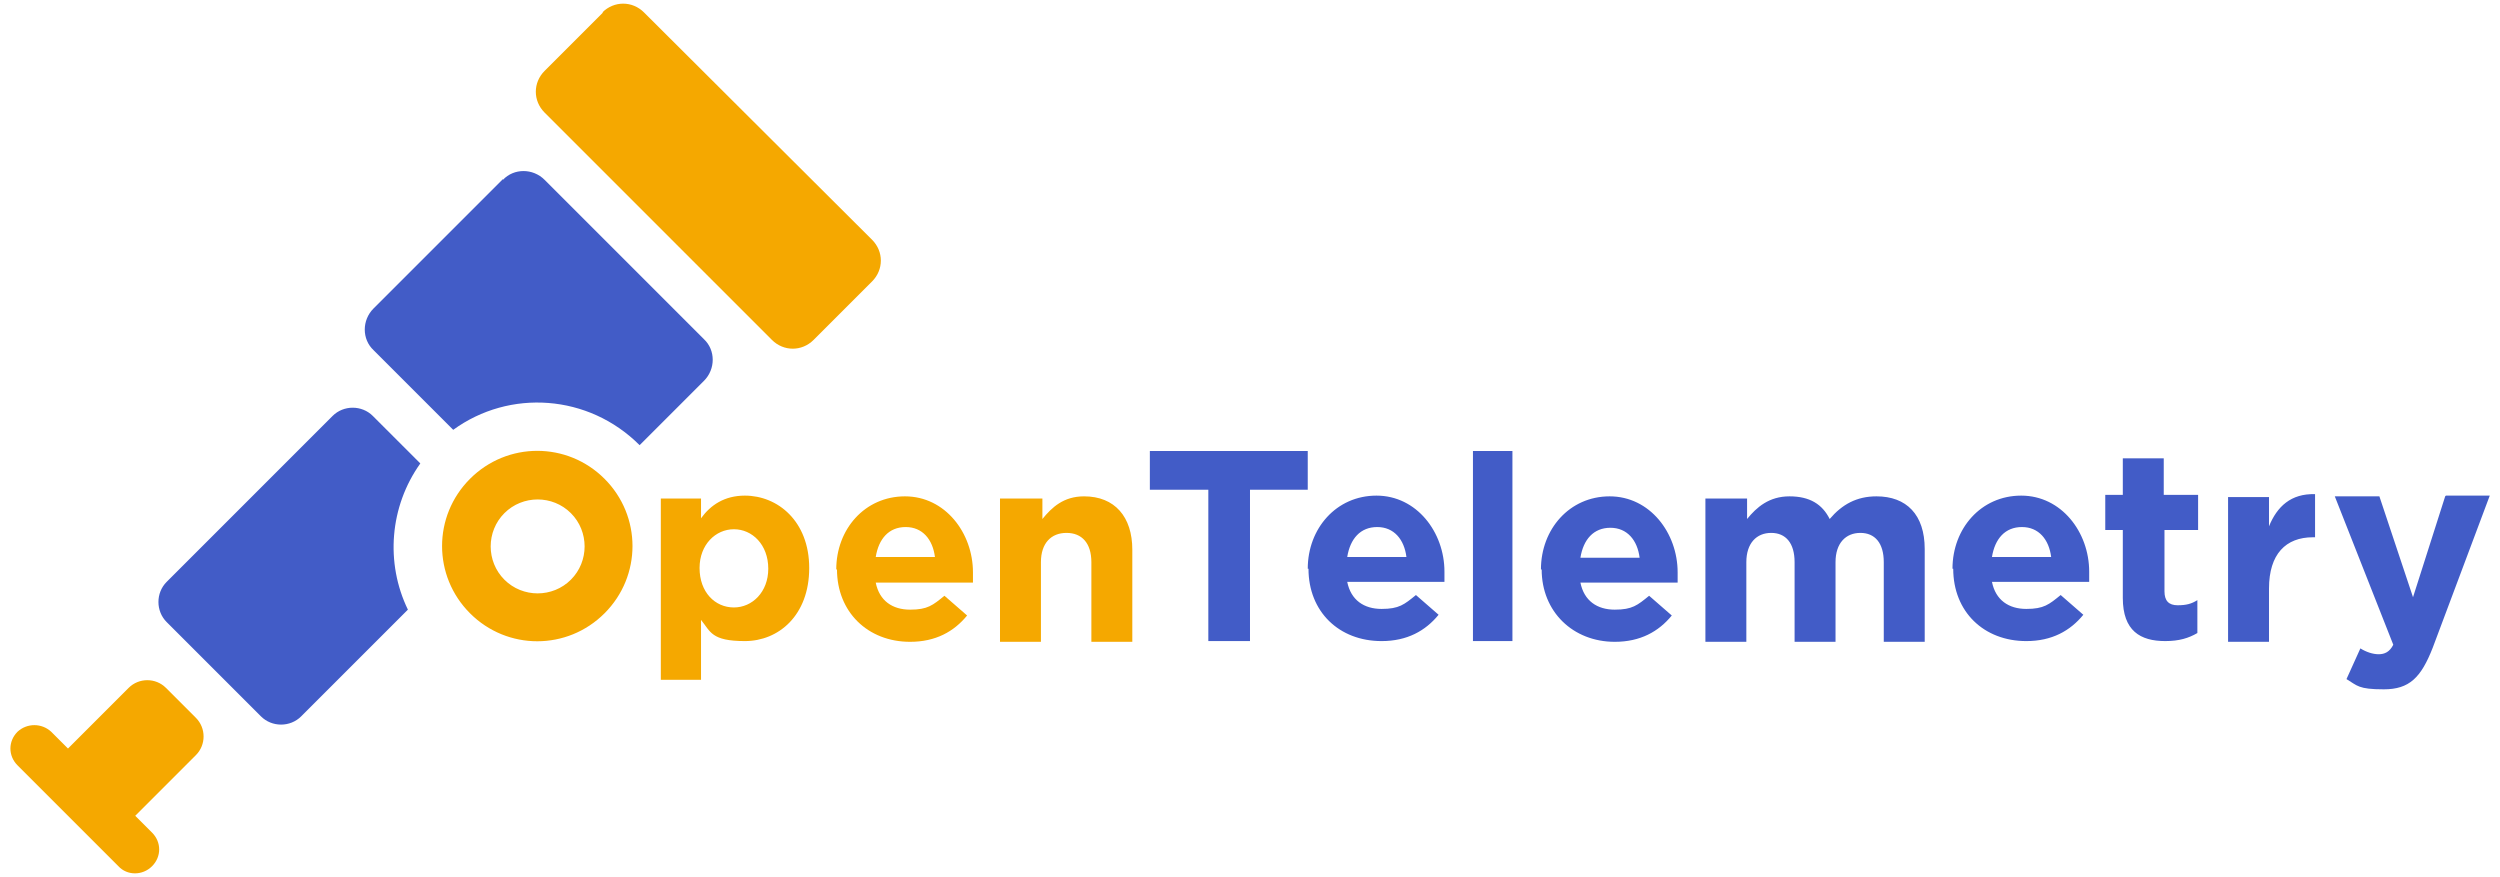
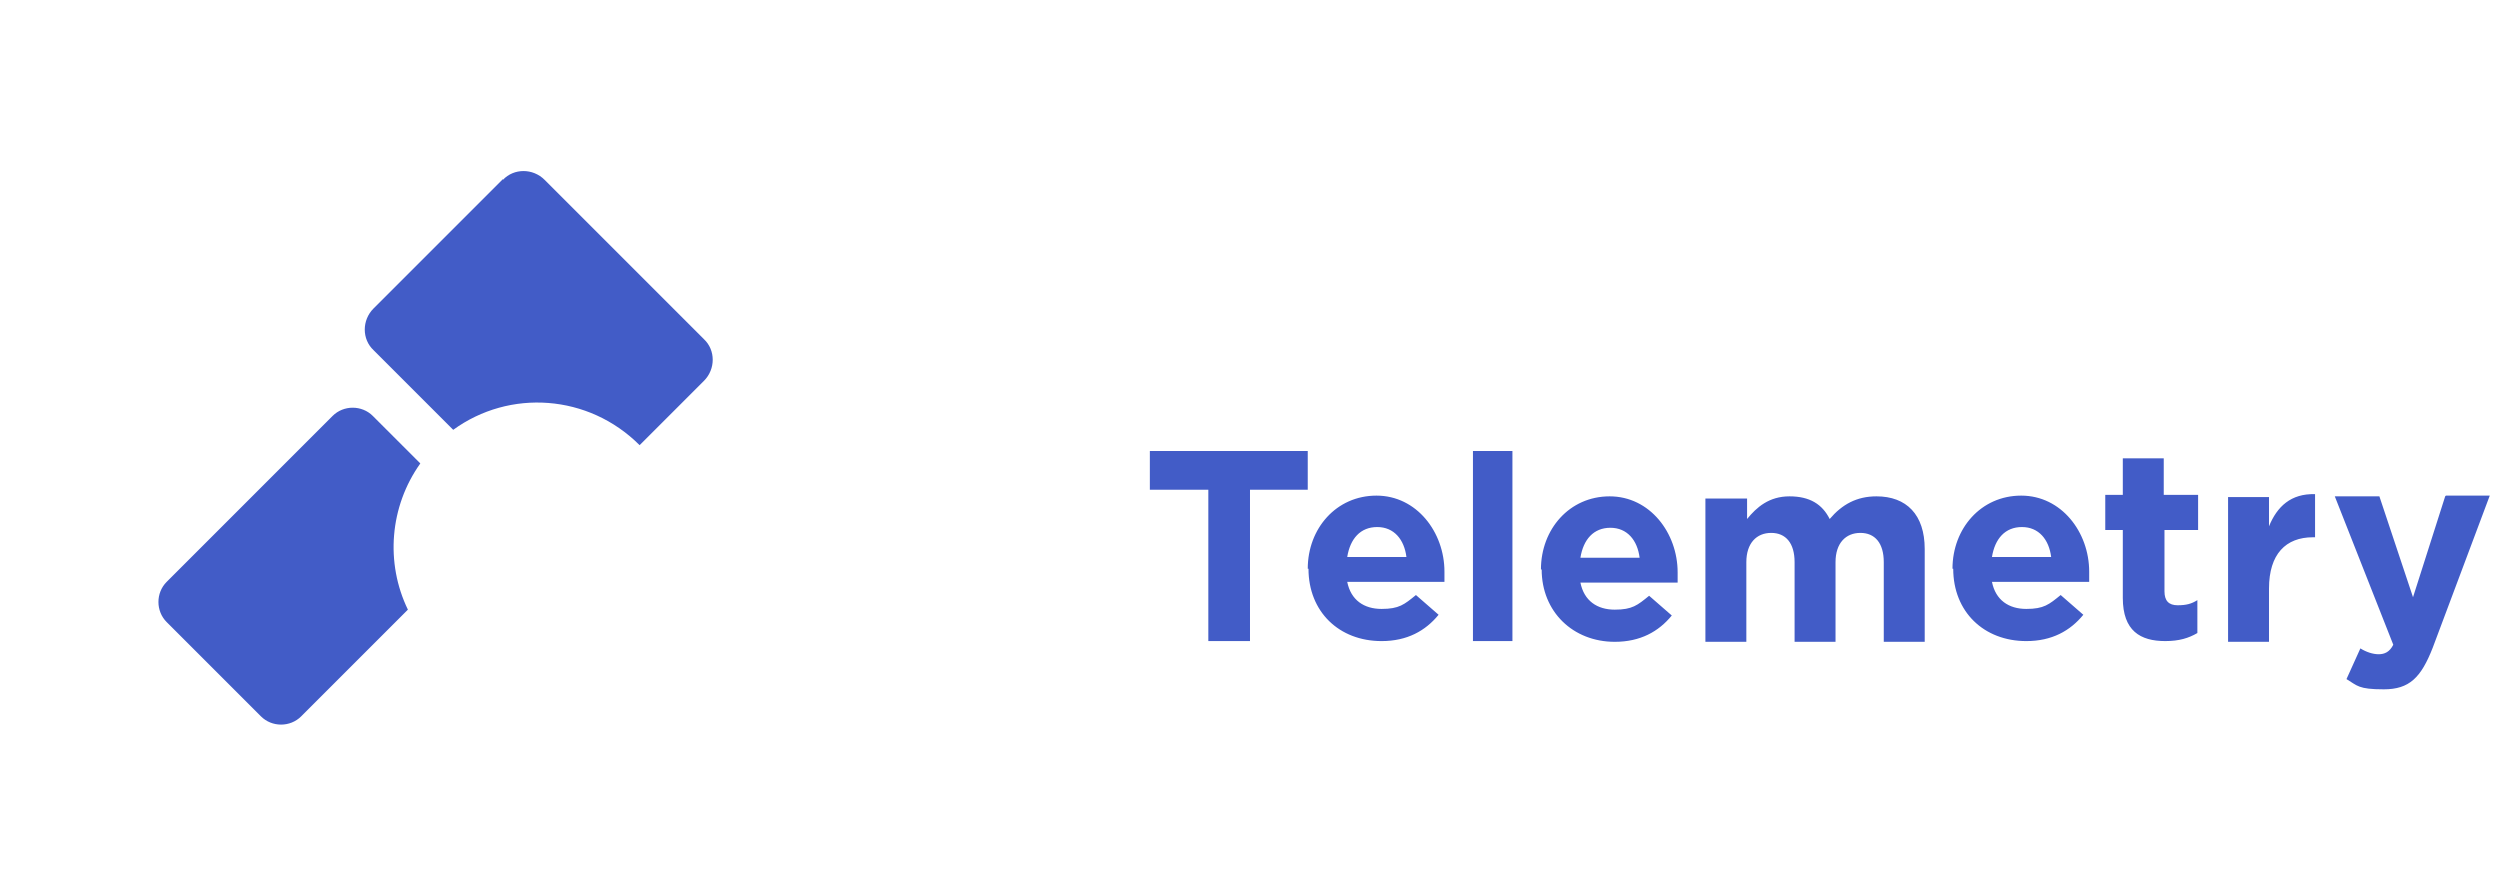
<svg xmlns="http://www.w3.org/2000/svg" id="Layer_1" version="1.1" viewBox="0 0 342 120">
  <defs>
    <style>
      .st0 {
        fill: #425cc7;
      }

      .st1 {
        fill: #f5a800;
      }
    </style>
  </defs>
-   <path class="st1" d="M64.3,65.5c-5.1,5.1-5.1,13.3,0,18.4s13.3,5.1,18.4,0c5.1-5.1,5.1-13.3,0-18.4-5.1-5.1-13.3-5.1-18.4,0M78.1,79.3c-2.5,2.5-6.6,2.5-9.1,0-2.5-2.5-2.5-6.6,0-9.1,2.5-2.5,6.6-2.5,9.1,0,2.5,2.5,2.5,6.6,0,9.1M90.4,68.2h5.5v2.7c1.3-1.8,3.2-3.1,6-3.1,4.5,0,8.8,3.5,8.8,9.9h0c0,6.5-4.2,10-8.8,10s-4.7-1.3-6-2.9v8.2h-5.5v-24.9ZM105.1,77.8h0c0-3.3-2.2-5.4-4.7-5.4s-4.7,2.1-4.7,5.3h0c0,3.3,2.1,5.4,4.7,5.4,2.5,0,4.7-2.1,4.7-5.3M114.4,77.9h0c0-5.5,3.9-10,9.4-10s9.3,5,9.3,10.4,0,.9,0,1.4h-13.3c.5,2.5,2.3,3.7,4.7,3.7s3.1-.6,4.7-1.9l3.1,2.7c-1.8,2.2-4.3,3.6-7.8,3.6-5.8,0-10-4.1-10-9.9M127.9,76.2c-.3-2.4-1.7-4.1-4-4.1s-3.7,1.6-4.1,4.1h8.2ZM137,68.2h5.6v2.8c1.3-1.6,2.9-3.1,5.7-3.1,4.2,0,6.6,2.8,6.6,7.3v12.6h-5.6v-10.9c0-2.6-1.3-4-3.4-4s-3.5,1.4-3.5,4v10.9h-5.6v-19.6h0ZM82.5,1.7l-8,8c-1.6,1.6-1.6,4.1,0,5.7,0,0,0,0,0,0l31.1,31.1c1.6,1.6,4.1,1.6,5.7,0,0,0,0,0,0,0l8-8c1.6-1.6,1.6-4.1,0-5.7,0,0,0,0,0,0L88.1,1.7c-1.6-1.6-4.1-1.6-5.7,0,0,0,0,0,0,0M26.8,103.3c1.4-1.4,1.4-3.7,0-5.1,0,0,0,0,0,0l-4.1-4.1c-1.4-1.4-3.7-1.4-5.1,0,0,0,0,0,0,0l-8.3,8.3-2.3-2.3c-1.3-1.2-3.3-1.2-4.6,0-1.3,1.3-1.3,3.3,0,4.6l13.8,13.8c1.2,1.3,3.3,1.3,4.6,0s1.3-3.3,0-4.6l-2.3-2.3,8.3-8.3Z" />
  <path class="st0" d="M68.8,24.5l-17.7,17.7c-1.6,1.6-1.6,4.2,0,5.7l10.9,10.9c7.7-5.6,18.5-4.9,25.5,2.1l8.8-8.8c1.6-1.6,1.6-4.2,0-5.7l-21.8-21.8c-1.6-1.6-4.2-1.6-5.7,0M57.5,63.4l-6.5-6.5c-1.5-1.5-4-1.5-5.5,0l-22.7,22.7c-1.5,1.5-1.5,4,0,5.5l12.9,12.9c1.5,1.5,4,1.5,5.5,0l14.6-14.6c-3.1-6.4-2.5-14.1,1.7-20M165.2,67h-7.9v-5.3h21.6v5.3h-7.9v20.7h-5.7v-20.7ZM178.9,77.8h0c0-5.5,3.9-10,9.4-10s9.3,5,9.3,10.4,0,.9,0,1.4h-13.3c.5,2.5,2.3,3.7,4.7,3.7s3.1-.6,4.7-1.9l3.1,2.7c-1.8,2.2-4.3,3.6-7.8,3.6-5.8,0-10-4-10-9.9M192.4,76.2c-.3-2.4-1.7-4.1-4-4.1s-3.7,1.6-4.1,4.1h8.2ZM201.5,61.7h5.4v26h-5.4v-26ZM210.8,77.9h0c0-5.5,3.9-10,9.4-10s9.3,5,9.3,10.4,0,.9,0,1.4h-13.3c.5,2.5,2.3,3.7,4.7,3.7s3.1-.6,4.7-1.9l3.1,2.7c-1.8,2.2-4.3,3.6-7.8,3.6-5.7,0-10-4.1-10-9.9M224.3,76.3c-.3-2.4-1.7-4.1-4-4.1s-3.7,1.6-4.1,4.1h8.2ZM233.4,68.2h5.6v2.8c1.3-1.6,3-3.1,5.8-3.1s4.5,1.1,5.5,3.1c1.7-2,3.7-3.1,6.4-3.1,4.1,0,6.6,2.5,6.6,7.2v12.7h-5.6v-10.9c0-2.6-1.2-4-3.2-4s-3.4,1.4-3.4,4v10.9h-5.6v-10.9c0-2.6-1.2-4-3.2-4s-3.4,1.4-3.4,4v10.9h-5.6v-19.6h0ZM267.1,77.8h0c0-5.5,3.9-10,9.4-10s9.3,5,9.3,10.4,0,.9,0,1.4h-13.3c.5,2.5,2.3,3.7,4.7,3.7s3.1-.6,4.7-1.9l3.1,2.7c-1.8,2.2-4.3,3.6-7.8,3.6-5.8,0-10-4-10-9.9M280.6,76.2c-.3-2.4-1.7-4.1-4-4.1s-3.7,1.6-4.1,4.1h8.2ZM290.4,81.8v-9.3h-2.4v-4.8h2.4v-5h5.6v5h4.7v4.8h-4.6v8.4c0,1.3.6,1.9,1.8,1.9s1.9-.2,2.7-.7v4.5c-1.2.7-2.5,1.1-4.4,1.1-3.4,0-5.8-1.4-5.8-5.9M304.8,68h5.6v4c1.1-2.7,3-4.5,6.3-4.4v5.9h-.3c-3.7,0-6,2.3-6,7v7.3h-5.6v-19.9h0ZM334.6,67.8h6l-7.8,20.8c-1.6,4.1-3.2,5.7-6.7,5.7s-3.6-.5-5.1-1.4l1.9-4.2c.8.5,1.7.8,2.5.8s1.5-.3,2-1.3l-8-20.3h6.1l4.6,13.8,4.4-13.8Z" />
</svg>